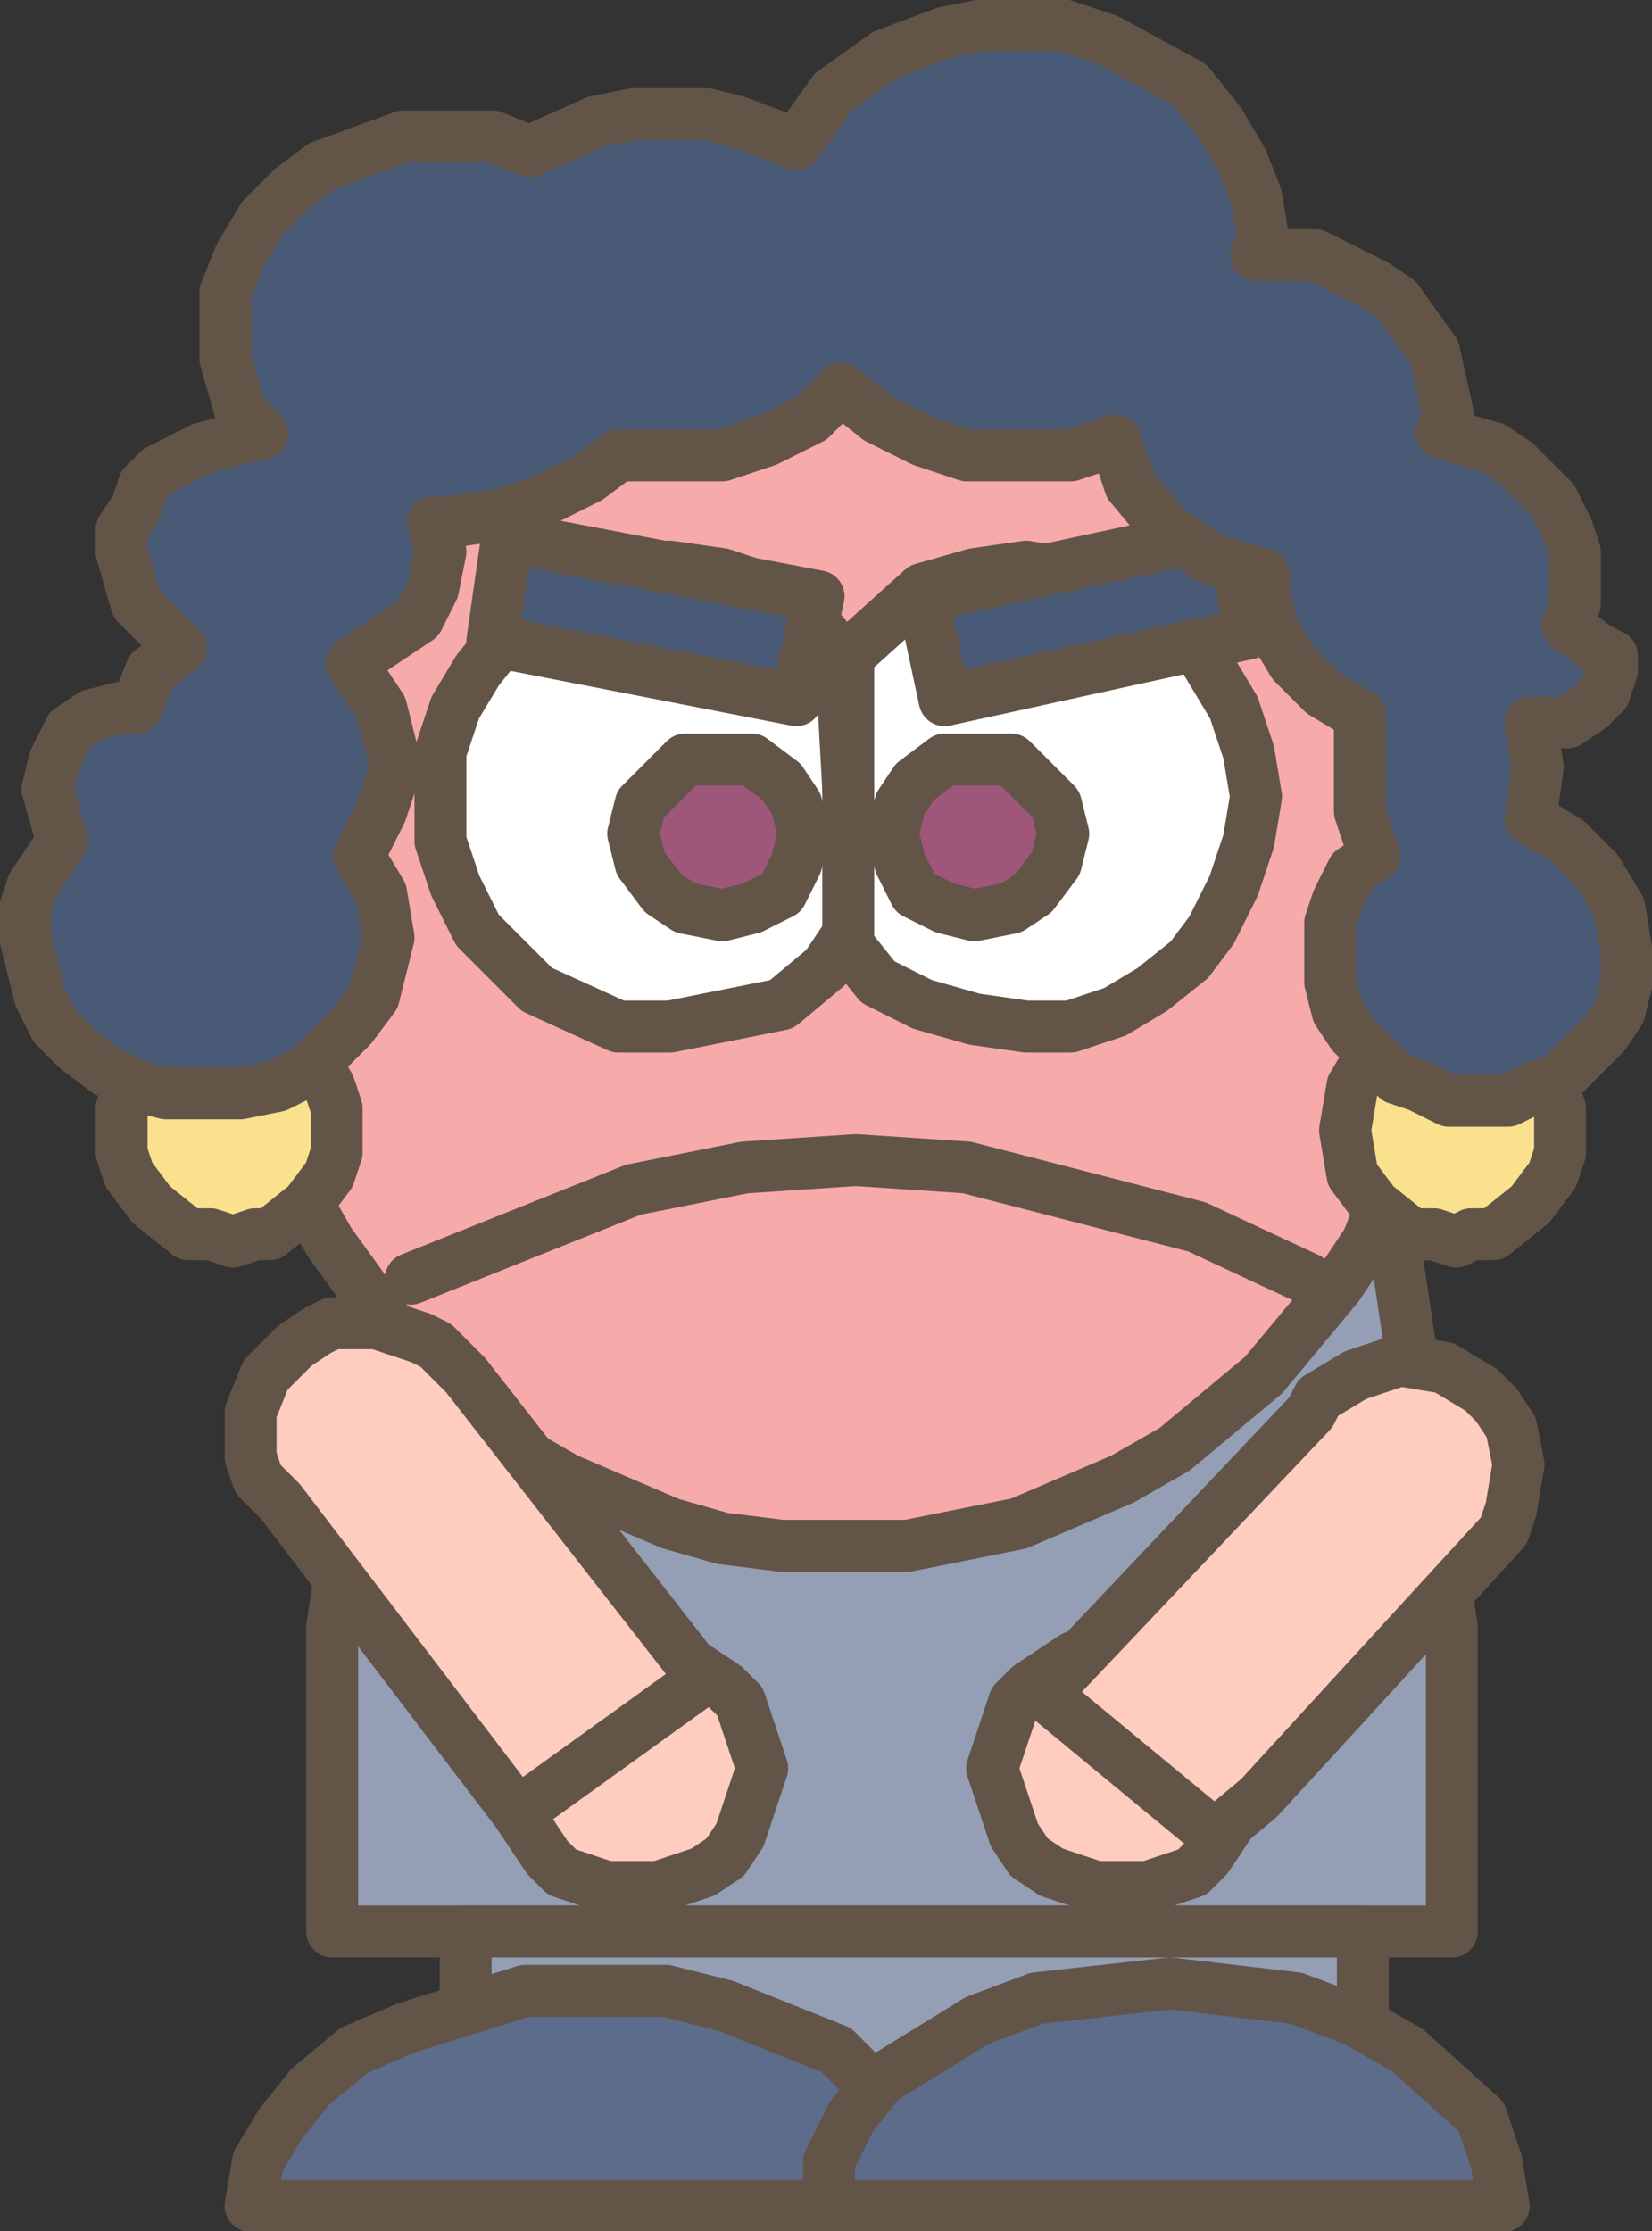
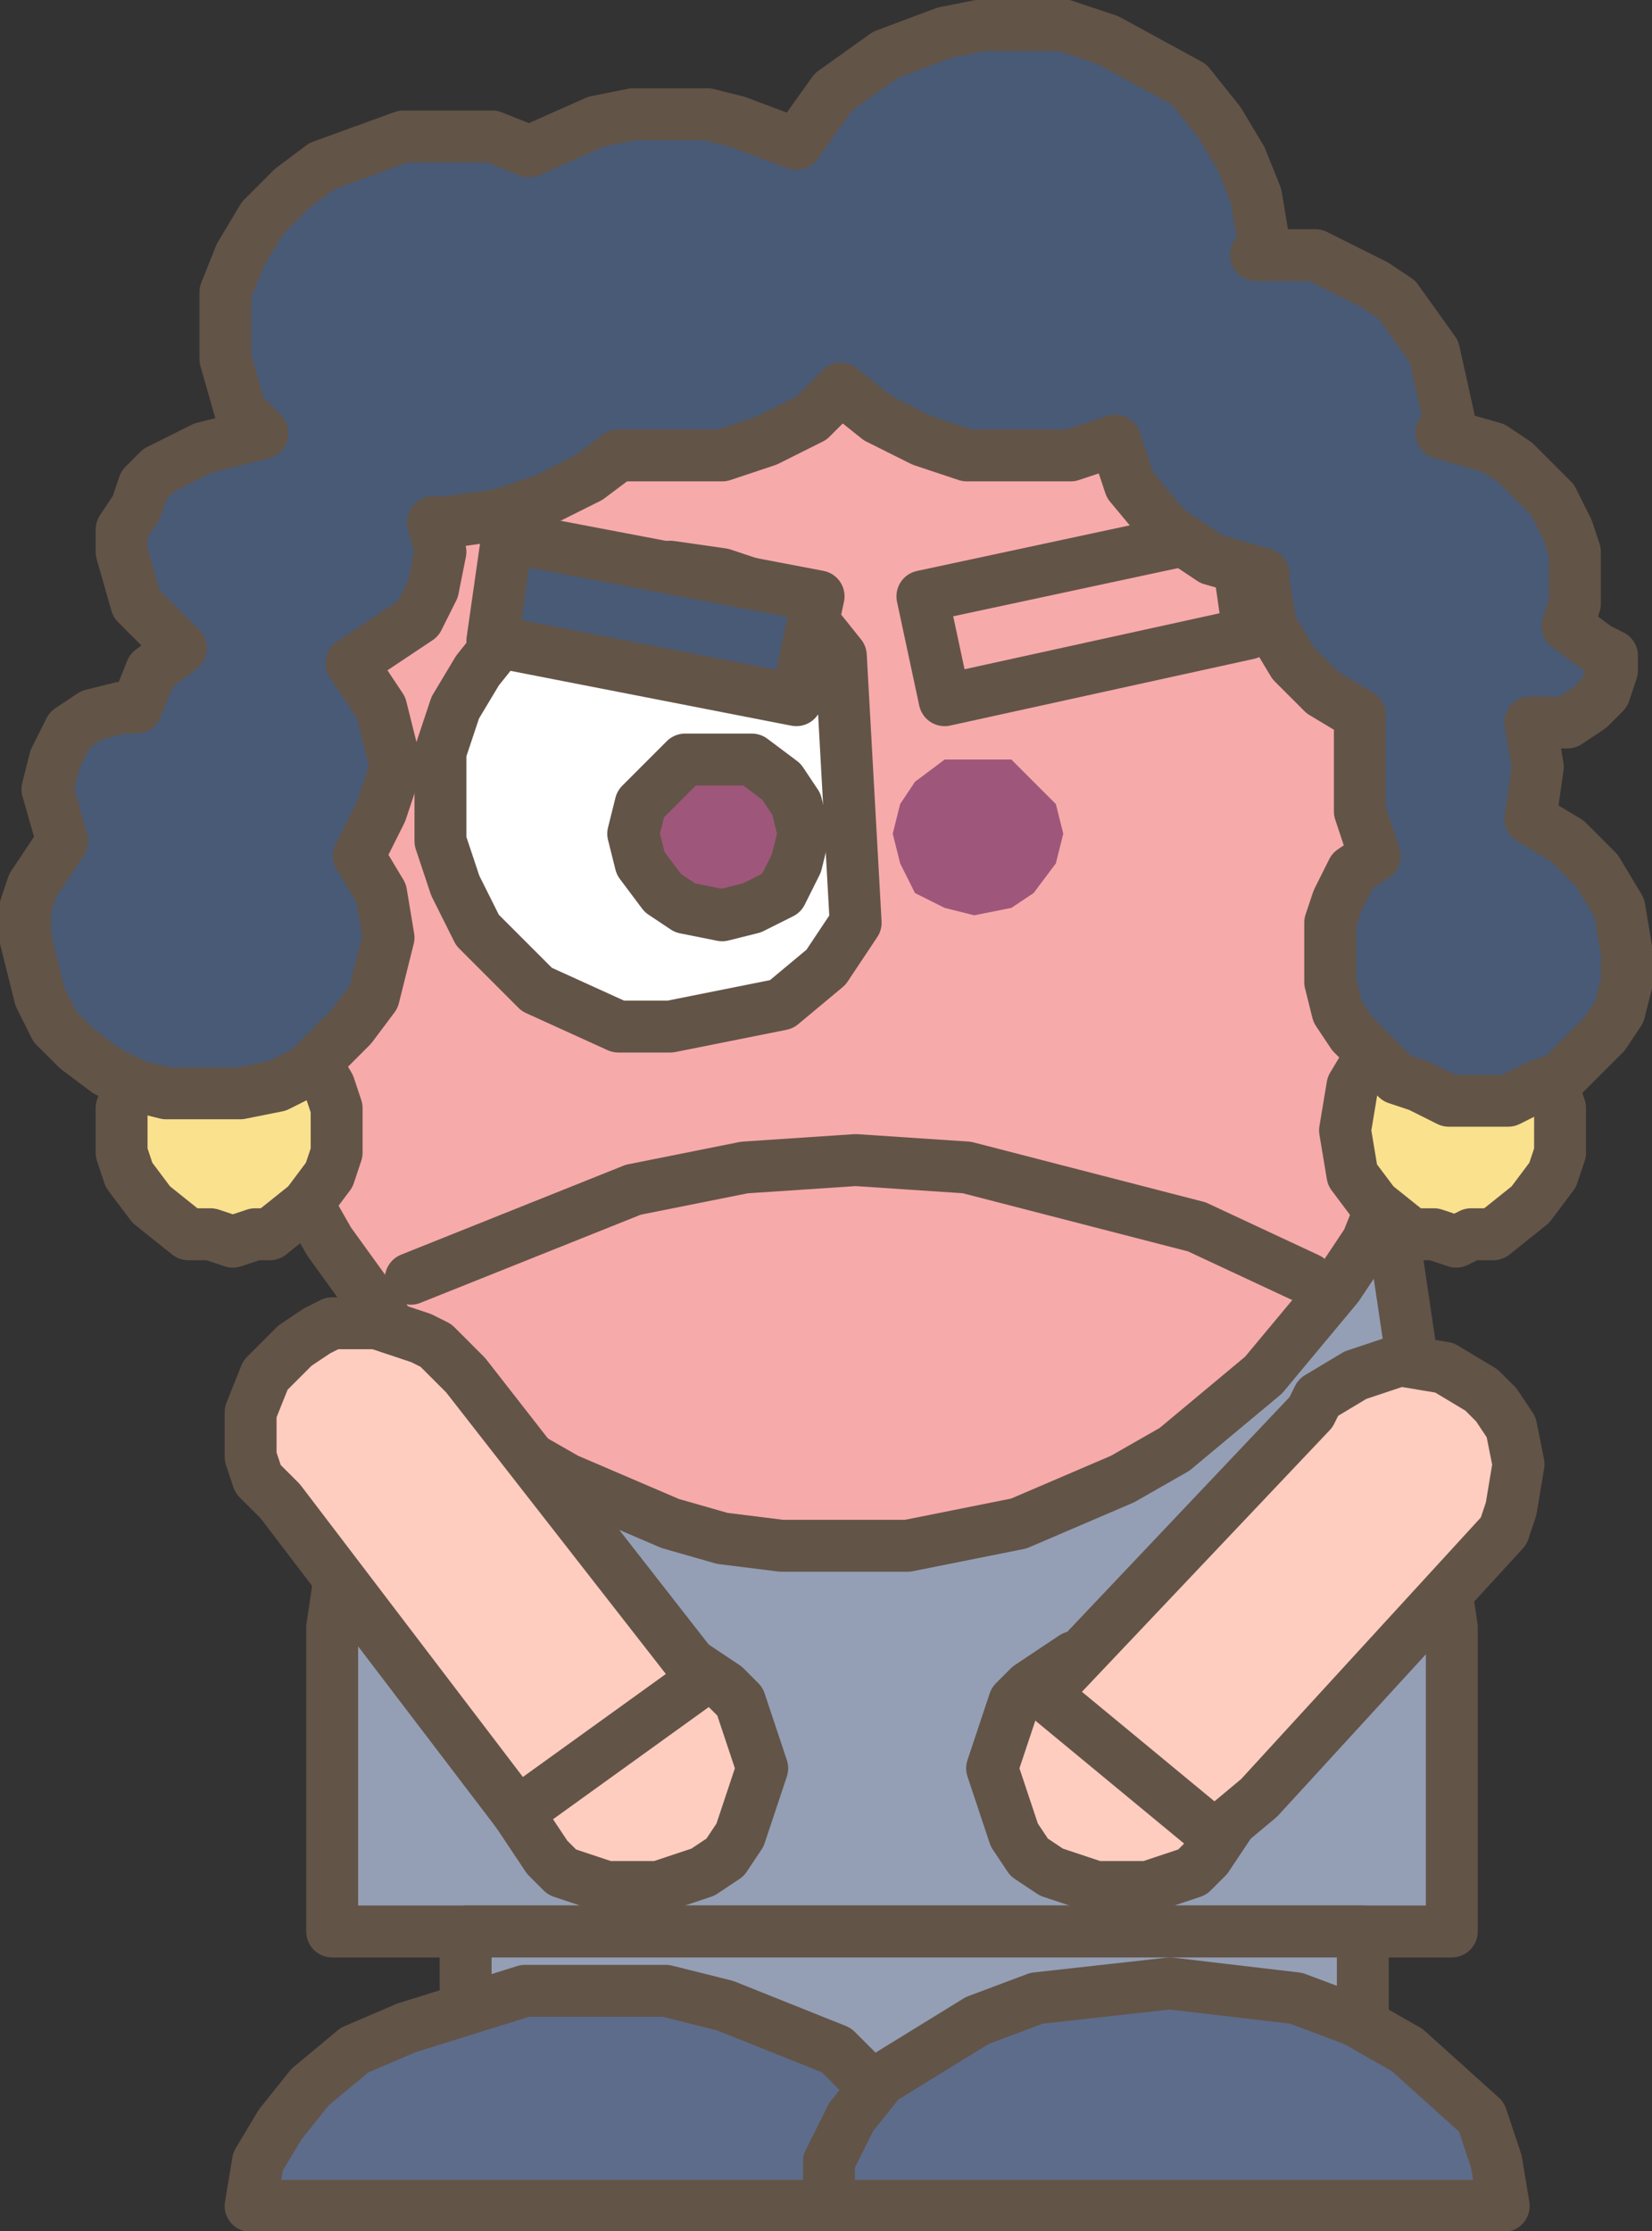
<svg xmlns="http://www.w3.org/2000/svg" height="75.2px" width="55.7px">
  <rect width="100%" height="100%" fill="#333333" stroke="none" />
  <g transform="matrix(1.0, 0.0, 0.0, 1.0, 29.45, 74.35)">
    <path d="M14.0 -42.75 L14.75 -42.25 16.0 -41.0 16.75 -38.0 19.5 -19.5 19.5 -9.25 -18.25 -9.25 -18.25 -19.5 -15.5 -38.0 -15.0 -40.0 -14.5 -41.0 -14.0 -41.75 -13.25 -42.25 -12.75 -42.75 -11.0 -43.25 12.25 -43.25 14.0 -42.75" fill="#949fb5" fill-rule="evenodd" stroke="none" />
    <path d="M14.0 -42.75 L14.75 -42.25 16.0 -41.0 16.75 -38.0 19.5 -19.5 19.5 -9.25 -18.25 -9.25 -18.25 -19.5 -15.5 -38.0 -15.0 -40.0 -14.5 -41.0 -14.0 -41.75 -13.25 -42.25 -12.75 -42.75 -11.0 -43.25 12.25 -43.25 14.0 -42.75 Z" fill="none" stroke="#635448" stroke-linecap="round" stroke-linejoin="round" stroke-width="1.75" />
    <path d="M-13.75 -3.75 L-13.75 -9.25 16.5 -9.25 16.5 -3.75 -13.75 -3.75" fill="#949fb5" fill-rule="evenodd" stroke="none" />
    <path d="M-13.75 -3.75 L16.5 -3.75 16.5 -9.25 -13.75 -9.25 -13.75 -3.75 Z" fill="none" stroke="#635448" stroke-linecap="round" stroke-linejoin="round" stroke-width="1.75" />
    <path d="M-7.0 -7.25 L-5.0 -6.75 -1.25 -5.25 1.25 -2.75 1.75 -1.5 2.0 0.0 -21.0 0.0 -20.75 -1.5 -20.0 -2.75 -19.0 -4.0 -17.5 -5.25 -15.75 -6.0 -11.75 -7.25 -7.0 -7.25" fill="#5d6c8a" fill-rule="evenodd" stroke="none" />
    <path d="M-7.0 -7.25 L-5.0 -6.75 -1.25 -5.25 1.25 -2.75 1.75 -1.5 2.0 0.0 -21.0 0.0 -20.75 -1.5 -20.0 -2.75 -19.0 -4.0 -17.5 -5.25 -15.75 -6.0 -11.75 -7.25 -7.0 -7.25 Z" fill="none" stroke="#635448" stroke-linecap="round" stroke-linejoin="round" stroke-width="1.75" />
    <path d="M3.5 -6.25 L5.5 -7.0 10.0 -7.5 14.25 -7.0 16.25 -6.25 18.0 -5.25 20.5 -3.0 21.0 -1.5 21.25 0.0 -1.5 0.0 -1.5 -1.5 -0.75 -3.0 0.25 -4.25 3.5 -6.25" fill="#5d6c8a" fill-rule="evenodd" stroke="none" />
    <path d="M3.5 -6.25 L5.5 -7.0 10.0 -7.5 14.25 -7.0 16.25 -6.25 18.0 -5.25 20.5 -3.0 21.0 -1.5 21.25 0.0 -1.5 0.0 -1.5 -1.5 -0.75 -3.0 0.25 -4.25 3.5 -6.25 Z" fill="none" stroke="#635448" stroke-linecap="round" stroke-linejoin="round" stroke-width="1.75" />
    <path d="M-13.6 -57.5 L-10.35 -59.5 -6.85 -61.0 -5.1 -61.5 -1.1 -62.0 4.9 -61.0 8.4 -59.5 11.65 -57.5 15.65 -53.25 18.15 -48.0 18.9 -44.0 18.9 -40.0 18.65 -38.0 18.15 -36.25 16.65 -32.5 15.65 -31.0 13.15 -28.0 10.15 -25.5 8.4 -24.5 4.9 -23.0 1.15 -22.25 -3.1 -22.25 -5.1 -22.5 -6.85 -23.0 -10.35 -24.5 -12.1 -25.5 -15.1 -28.0 -18.35 -32.5 -19.35 -34.25 -20.85 -40.0 -20.85 -44.0 -19.35 -49.75 -16.35 -54.75 -13.6 -57.5" fill="#f7aaaa" fill-rule="evenodd" stroke="none" />
    <path d="M-13.6 -57.5 L-16.35 -54.75 -19.35 -49.75 -20.85 -44.0 -20.85 -40.0 -19.35 -34.25 -18.35 -32.5 -15.1 -28.0 -12.1 -25.5 -10.35 -24.5 -6.85 -23.0 -5.1 -22.5 -3.1 -22.25 1.15 -22.25 4.9 -23.0 8.4 -24.5 10.15 -25.5 13.15 -28.0 15.65 -31.0 16.65 -32.5 18.15 -36.25 18.65 -38.0 18.9 -40.0 18.9 -44.0 18.15 -48.0 15.65 -53.25 11.65 -57.5 8.4 -59.5 4.9 -61.0 -1.1 -62.0 -5.1 -61.5 -6.85 -61.0 -10.35 -59.5 -13.6 -57.5 Z" fill="none" stroke="#635448" stroke-linecap="round" stroke-linejoin="round" stroke-width="1.75" />
    <path d="M-8.6 -55.0 L-6.85 -55.25 -5.1 -55.0 -3.6 -54.5 -2.1 -53.5 -1.1 -52.25 -0.6 -43.25 -1.6 -41.75 -3.1 -40.5 -6.85 -39.75 -8.6 -39.75 -11.35 -41.0 -13.35 -43.0 -14.1 -44.5 -14.6 -46.0 -14.6 -49.0 -14.1 -50.5 -13.35 -51.75 -12.35 -53.0 -11.35 -53.75 -8.6 -55.0" fill="#ffffff" fill-rule="evenodd" stroke="none" />
    <path d="M-8.6 -55.0 L-6.85 -55.25 -5.1 -55.0 -3.6 -54.5 -2.1 -53.5 -1.1 -52.25 -0.6 -43.25 -1.6 -41.75 -3.1 -40.5 -6.85 -39.75 -8.6 -39.75 -11.35 -41.0 -13.35 -43.0 -14.1 -44.5 -14.6 -46.0 -14.6 -49.0 -14.1 -50.5 -13.35 -51.75 -12.35 -53.0 -11.35 -53.75 -8.6 -55.0 Z" fill="none" stroke="#635448" stroke-linecap="round" stroke-linejoin="round" stroke-width="1.75" />
-     <path d="M-0.85 -52.25 L1.65 -54.5 3.4 -55.0 5.15 -55.25 6.65 -55.0 8.15 -54.5 10.65 -53.0 12.15 -50.5 12.65 -49.0 12.9 -47.5 12.65 -46.0 12.15 -44.5 11.4 -43.0 10.65 -42.0 9.4 -41.0 8.15 -40.25 6.65 -39.75 5.15 -39.75 3.4 -40.0 1.65 -40.5 0.15 -41.25 -0.85 -42.5 -0.85 -52.25" fill="#ffffff" fill-rule="evenodd" stroke="none" />
-     <path d="M-0.85 -52.25 L-0.85 -42.5 0.15 -41.25 1.65 -40.5 3.4 -40.0 5.15 -39.75 6.65 -39.75 8.15 -40.25 9.4 -41.0 10.65 -42.0 11.4 -43.0 12.15 -44.5 12.65 -46.0 12.9 -47.5 12.65 -49.0 12.15 -50.5 10.65 -53.0 8.15 -54.5 6.65 -55.0 5.15 -55.25 3.4 -55.0 1.65 -54.5 -0.85 -52.25 Z" fill="none" stroke="#635448" stroke-linecap="round" stroke-linejoin="round" stroke-width="1.75" />
    <path d="M4.65 -48.75 L6.15 -47.25 6.4 -46.25 6.15 -45.25 5.4 -44.25 4.65 -43.75 3.4 -43.5 2.4 -43.75 1.4 -44.25 0.9 -45.25 0.65 -46.25 0.9 -47.25 1.4 -48.0 2.4 -48.75 4.65 -48.75" fill="#9e577a" fill-rule="evenodd" stroke="none" />
-     <path d="M4.65 -48.75 L2.4 -48.75 1.4 -48.0 0.9 -47.25 0.65 -46.25 0.9 -45.25 1.4 -44.25 2.4 -43.75 3.4 -43.5 4.65 -43.75 5.4 -44.25 6.15 -45.25 6.4 -46.25 6.15 -47.25 4.65 -48.75 Z" fill="none" stroke="#635448" stroke-linecap="round" stroke-linejoin="round" stroke-width="1.75" />
    <path d="M-4.1 -48.75 L-3.1 -48.0 -2.6 -47.25 -2.35 -46.25 -2.6 -45.25 -3.1 -44.25 -4.1 -43.75 -5.1 -43.5 -6.35 -43.75 -7.1 -44.25 -7.85 -45.25 -8.1 -46.25 -7.85 -47.25 -6.35 -48.75 -4.1 -48.75" fill="#9e577a" fill-rule="evenodd" stroke="none" />
    <path d="M-4.1 -48.75 L-6.35 -48.75 -7.85 -47.25 -8.1 -46.25 -7.85 -45.25 -7.1 -44.25 -6.35 -43.75 -5.1 -43.5 -4.1 -43.75 -3.1 -44.25 -2.6 -45.25 -2.35 -46.25 -2.6 -47.25 -3.1 -48.0 -4.1 -48.75 Z" fill="none" stroke="#635448" stroke-linecap="round" stroke-linejoin="round" stroke-width="1.75" />
    <path d="M-12.35 -56.25 L-1.85 -54.25 -2.6 -50.75 -12.85 -52.75 -12.35 -56.25" fill="#485a75" fill-rule="evenodd" stroke="none" />
    <path d="M-12.35 -56.25 L-1.85 -54.25 -2.6 -50.75 -12.85 -52.75 -12.35 -56.25 Z" fill="none" stroke="#635448" stroke-linecap="round" stroke-linejoin="round" stroke-width="1.75" />
-     <path d="M12.15 -56.5 L12.65 -53.0 2.4 -50.75 1.65 -54.25 12.15 -56.5" fill="#485a75" fill-rule="evenodd" stroke="none" />
    <path d="M12.15 -56.5 L1.65 -54.25 2.4 -50.75 12.65 -53.0 12.15 -56.5 Z" fill="none" stroke="#635448" stroke-linecap="round" stroke-linejoin="round" stroke-width="1.75" />
    <path d="M-15.6 -31.25 L-8.1 -34.25 -4.35 -35.0 -0.6 -35.25 3.15 -35.0 10.9 -33.0 14.65 -31.25" fill="none" stroke="#635448" stroke-linecap="round" stroke-linejoin="round" stroke-width="1.75" />
    <path d="M-11.5 -17.0 L-10.5 -18.0 -9.75 -18.5 -9.0 -18.75 -7.25 -18.75 -6.5 -18.5 -5.0 -17.5 -4.5 -17.0 -3.75 -14.75 -4.5 -12.5 -5.0 -11.75 -5.75 -11.25 -7.25 -10.75 -9.0 -10.75 -10.5 -11.25 -11.0 -11.75 -12.0 -13.25 -12.25 -14.0 -12.25 -15.5 -12.0 -16.25 -11.5 -17.0" fill="#ffcdbf" fill-rule="evenodd" stroke="none" />
    <path d="M-11.5 -17.0 L-12.0 -16.25 -12.25 -15.5 -12.25 -14.0 -12.0 -13.25 -11.0 -11.75 -10.5 -11.25 -9.0 -10.75 -7.25 -10.75 -5.75 -11.25 -5.0 -11.75 -4.5 -12.5 -3.75 -14.75 -4.5 -17.0 -5.0 -17.5 -6.5 -18.5 -7.25 -18.75 -9.0 -18.75 -9.75 -18.5 -10.5 -18.0 -11.5 -17.0 Z" fill="none" stroke="#635448" stroke-linecap="round" stroke-linejoin="round" stroke-width="1.75" />
    <path d="M4.0 -14.75 L4.75 -17.0 5.25 -17.5 6.75 -18.5 7.5 -18.75 9.25 -18.75 10.0 -18.5 10.75 -18.0 11.75 -17.0 12.25 -16.25 12.5 -15.5 12.5 -14.0 12.25 -13.25 11.25 -11.75 10.75 -11.25 9.25 -10.75 7.5 -10.75 6.0 -11.25 5.25 -11.75 4.75 -12.5 4.0 -14.75" fill="#ffcdbf" fill-rule="evenodd" stroke="none" />
    <path d="M4.0 -14.75 L4.75 -12.5 5.25 -11.75 6.0 -11.25 7.5 -10.75 9.25 -10.75 10.75 -11.25 11.25 -11.75 12.25 -13.25 12.5 -14.0 12.5 -15.5 12.25 -16.25 11.75 -17.0 10.75 -18.0 10.0 -18.5 9.25 -18.75 7.5 -18.75 6.75 -18.5 5.25 -17.5 4.75 -17.0 4.0 -14.75 Z" fill="none" stroke="#635448" stroke-linecap="round" stroke-linejoin="round" stroke-width="1.75" />
    <path d="M-5.75 -17.75 L-12.0 -13.25 -20.0 -23.75 -20.75 -24.5 -21.0 -25.25 -21.0 -26.75 -20.5 -28.0 -19.5 -29.0 -18.75 -29.5 -18.25 -29.75 -16.75 -29.75 -15.25 -29.25 -14.75 -29.0 -13.75 -28.0 -5.75 -17.75" fill="#ffcdbf" fill-rule="evenodd" stroke="none" />
    <path d="M-5.75 -17.75 L-12.0 -13.25 -20.0 -23.75 -20.75 -24.5 -21.0 -25.25 -21.0 -26.75 -20.5 -28.0 -19.5 -29.0 -18.75 -29.5 -18.25 -29.75 -16.75 -29.75 -15.25 -29.25 -14.75 -29.0 -13.75 -28.0 -5.75 -17.75 Z" fill="none" stroke="#635448" stroke-linecap="round" stroke-linejoin="round" stroke-width="1.75" />
    <path d="M14.75 -26.75 L15.0 -27.25 16.25 -28.0 17.75 -28.5 19.25 -28.25 20.5 -27.5 21.0 -27.0 21.5 -26.25 21.75 -25.0 21.5 -23.5 21.25 -22.75 13.0 -13.75 11.5 -12.5 5.75 -17.25 14.75 -26.75" fill="#ffcdbf" fill-rule="evenodd" stroke="none" />
    <path d="M14.75 -26.75 L5.75 -17.25 11.5 -12.5 13.0 -13.75 21.25 -22.75 21.5 -23.5 21.75 -25.0 21.5 -26.25 21.0 -27.0 20.5 -27.5 19.25 -28.25 17.75 -28.5 16.25 -28.0 15.0 -27.25 14.75 -26.75 Z" fill="none" stroke="#635448" stroke-linecap="round" stroke-linejoin="round" stroke-width="1.75" />
    <path d="M-20.85 -40.0 L-19.1 -39.0 -18.35 -37.75 -18.1 -37.0 -18.1 -35.5 -18.35 -34.75 -19.1 -33.75 -20.35 -32.75 -20.85 -32.75 -21.6 -32.5 -22.35 -32.75 -23.1 -32.75 -24.35 -33.75 -25.1 -34.75 -25.35 -35.5 -25.35 -37.0 -25.1 -37.75 -24.35 -39.0 -23.1 -39.75 -22.35 -40.0 -20.85 -40.0" fill="#fae18e" fill-rule="evenodd" stroke="none" />
    <path d="M-20.85 -40.0 L-22.35 -40.0 -23.1 -39.75 -24.35 -39.0 -25.1 -37.75 -25.35 -37.0 -25.35 -35.5 -25.1 -34.75 -24.35 -33.75 -23.1 -32.75 -22.35 -32.75 -21.6 -32.5 -20.85 -32.75 -20.35 -32.75 -19.1 -33.75 -18.35 -34.75 -18.1 -35.5 -18.1 -37.0 -18.35 -37.75 -19.1 -39.0 -20.85 -40.0 Z" fill="none" stroke="#635448" stroke-linecap="round" stroke-linejoin="round" stroke-width="1.75" />
    <path d="M18.9 -40.0 L20.15 -40.0 20.9 -39.75 22.15 -39.0 22.9 -37.75 23.15 -37.0 23.15 -35.5 22.9 -34.75 22.15 -33.75 20.9 -32.75 20.15 -32.75 19.65 -32.5 18.9 -32.75 18.15 -32.75 16.9 -33.75 16.15 -34.75 15.9 -36.25 16.15 -37.75 16.9 -39.0 18.15 -39.75 18.9 -40.0" fill="#fae18e" fill-rule="evenodd" stroke="none" />
    <path d="M18.9 -40.0 L18.15 -39.75 16.9 -39.0 16.15 -37.75 15.9 -36.25 16.15 -34.75 16.9 -33.75 18.15 -32.75 18.9 -32.75 19.65 -32.5 20.15 -32.75 20.9 -32.75 22.15 -33.75 22.9 -34.75 23.15 -35.5 23.15 -37.0 22.9 -37.75 22.15 -39.0 20.9 -39.75 20.15 -40.0 18.9 -40.0 Z" fill="none" stroke="#635448" stroke-linecap="round" stroke-linejoin="round" stroke-width="1.75" />
    <path d="M24.9 -51.75 L24.65 -51.0 24.15 -50.5 23.4 -50.0 22.15 -50.0 22.4 -48.5 22.15 -46.75 23.4 -46.0 24.4 -45.0 25.15 -43.75 25.4 -42.25 25.4 -41.25 25.15 -40.25 24.65 -39.5 23.15 -38.0 22.4 -37.75 21.4 -37.25 19.4 -37.25 18.4 -37.75 17.65 -38.0 16.15 -39.5 15.65 -40.25 15.4 -41.25 15.4 -43.25 15.65 -44.0 16.15 -45.0 16.9 -45.5 16.4 -47.0 16.4 -50.25 15.15 -51.0 14.15 -52.0 13.4 -53.25 13.15 -54.75 13.15 -55.0 11.4 -55.5 9.9 -56.5 8.65 -58.0 8.15 -59.5 6.65 -59.0 3.15 -59.0 1.65 -59.5 0.15 -60.25 -1.1 -61.25 -2.1 -60.25 -3.6 -59.5 -5.1 -59.0 -8.6 -59.0 -9.6 -58.25 -11.1 -57.5 -12.6 -57.0 -14.35 -56.75 -14.85 -56.75 -14.6 -55.75 -14.85 -54.5 -15.35 -53.5 -17.6 -52.0 -16.6 -50.5 -16.1 -48.5 -16.6 -47.0 -17.35 -45.5 -16.6 -44.25 -16.35 -42.75 -16.85 -40.75 -17.6 -39.75 -19.1 -38.25 -20.1 -37.75 -21.35 -37.5 -23.85 -37.5 -24.85 -37.75 -25.85 -38.25 -26.85 -39.0 -27.6 -39.75 -28.1 -40.75 -28.6 -42.75 -28.6 -43.75 -28.35 -44.5 -27.35 -46.0 -27.85 -47.75 -27.6 -48.75 -27.1 -49.75 -26.35 -50.25 -25.35 -50.5 -24.85 -50.5 -24.35 -51.75 -23.35 -52.5 -24.85 -54.0 -25.35 -55.75 -25.35 -56.5 -24.85 -57.25 -24.6 -58.0 -24.1 -58.5 -22.6 -59.25 -20.6 -59.75 -21.35 -60.5 -21.85 -62.25 -21.85 -64.5 -21.35 -65.75 -20.6 -67.0 -19.6 -68.0 -18.6 -68.75 -15.85 -69.75 -12.85 -69.75 -11.6 -69.25 -9.35 -70.25 -8.1 -70.5 -5.6 -70.5 -4.6 -70.25 -2.6 -69.5 -1.35 -71.25 0.4 -72.5 2.4 -73.25 3.65 -73.5 6.4 -73.5 7.9 -73.0 10.65 -71.5 11.65 -70.25 12.4 -69.0 12.9 -67.75 13.15 -66.25 12.9 -65.75 14.9 -65.75 16.9 -64.75 17.65 -64.25 18.9 -62.5 19.4 -60.25 19.15 -59.75 20.9 -59.25 21.65 -58.75 22.9 -57.5 23.4 -56.5 23.65 -55.75 23.65 -54.0 23.4 -53.25 24.4 -52.5 24.9 -52.25 24.9 -51.75" fill="#485a75" fill-rule="evenodd" stroke="none" />
    <path d="M24.9 -51.75 L24.65 -51.0 24.15 -50.5 23.4 -50.0 22.15 -50.0 22.4 -48.5 22.15 -46.75 23.4 -46.0 24.4 -45.0 25.15 -43.75 25.4 -42.25 25.4 -41.25 25.15 -40.25 24.65 -39.5 23.15 -38.0 22.4 -37.75 21.4 -37.25 19.4 -37.25 18.4 -37.75 17.65 -38.0 16.15 -39.5 15.65 -40.25 15.4 -41.25 15.4 -43.25 15.65 -44.0 16.15 -45.0 16.9 -45.5 16.4 -47.0 16.4 -50.25 15.15 -51.0 14.15 -52.0 13.4 -53.25 13.15 -54.75 13.15 -55.0 11.4 -55.5 9.9 -56.5 8.65 -58.0 8.15 -59.5 6.65 -59.0 3.15 -59.0 1.65 -59.5 0.15 -60.25 -1.1 -61.25 -2.1 -60.25 -3.6 -59.5 -5.1 -59.0 -8.6 -59.0 -9.6 -58.25 -11.1 -57.5 -12.6 -57.0 -14.35 -56.75 -14.85 -56.75 -14.6 -55.75 -14.85 -54.5 -15.35 -53.5 -17.6 -52.0 -16.6 -50.5 -16.1 -48.5 -16.6 -47.0 -17.35 -45.5 -16.6 -44.25 -16.35 -42.75 -16.85 -40.75 -17.6 -39.75 -19.1 -38.25 -20.1 -37.75 -21.35 -37.5 -23.85 -37.5 -24.85 -37.75 -25.85 -38.25 -26.85 -39.0 -27.6 -39.75 -28.1 -40.75 -28.6 -42.75 -28.6 -43.75 -28.35 -44.5 -27.35 -46.0 -27.85 -47.75 -27.6 -48.75 -27.1 -49.75 -26.35 -50.25 -25.35 -50.5 -24.85 -50.5 -24.35 -51.75 -23.35 -52.5 -24.85 -54.0 -25.35 -55.75 -25.35 -56.5 -24.85 -57.25 -24.6 -58.0 -24.1 -58.5 -22.6 -59.25 -20.6 -59.75 -21.35 -60.5 -21.85 -62.25 -21.85 -64.5 -21.35 -65.75 -20.6 -67.0 -19.6 -68.0 -18.6 -68.75 -15.85 -69.75 -12.85 -69.75 -11.6 -69.25 -9.35 -70.25 -8.1 -70.5 -5.6 -70.5 -4.6 -70.25 -2.6 -69.5 -1.35 -71.25 0.4 -72.5 2.4 -73.25 3.65 -73.5 6.4 -73.5 7.9 -73.0 10.65 -71.5 11.65 -70.25 12.4 -69.0 12.9 -67.75 13.15 -66.25 12.9 -65.75 14.9 -65.75 16.9 -64.75 17.65 -64.25 18.9 -62.5 19.4 -60.25 19.15 -59.75 20.9 -59.25 21.65 -58.75 22.9 -57.5 23.4 -56.5 23.65 -55.75 23.65 -54.0 23.4 -53.25 24.4 -52.5 24.9 -52.25 24.9 -51.75 Z" fill="none" stroke="#635448" stroke-linecap="round" stroke-linejoin="round" stroke-width="1.75" />
  </g>
</svg>